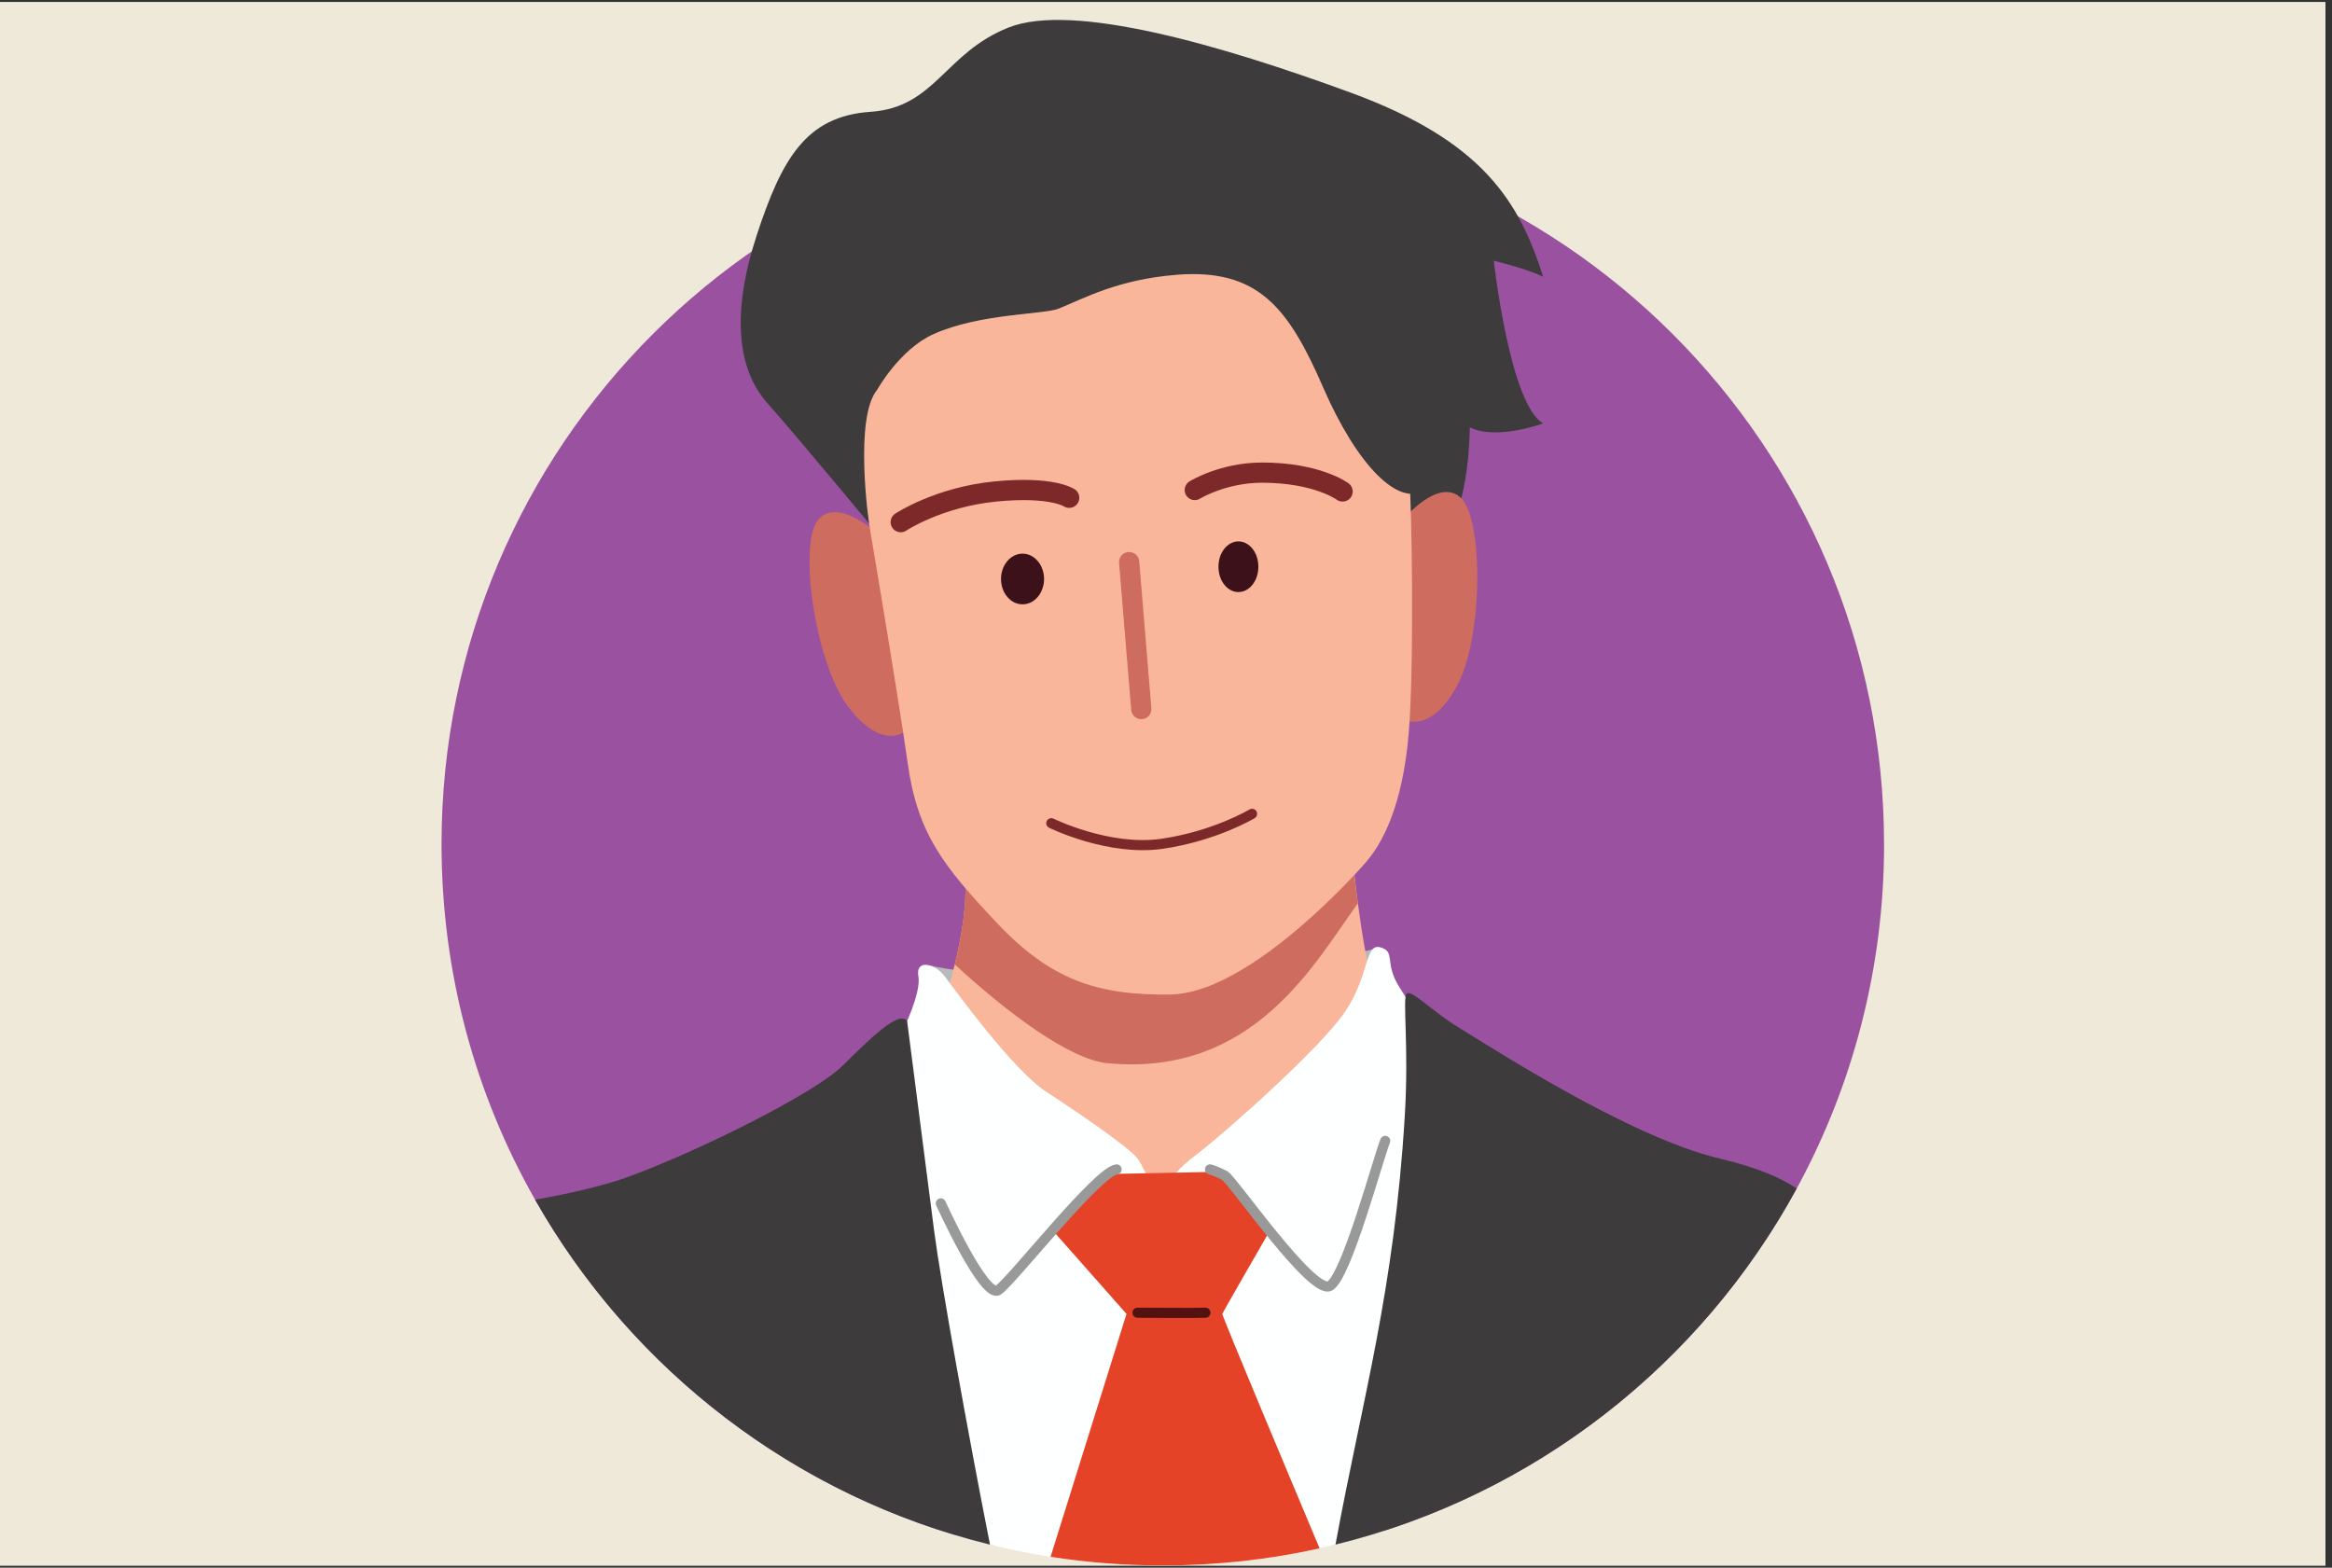
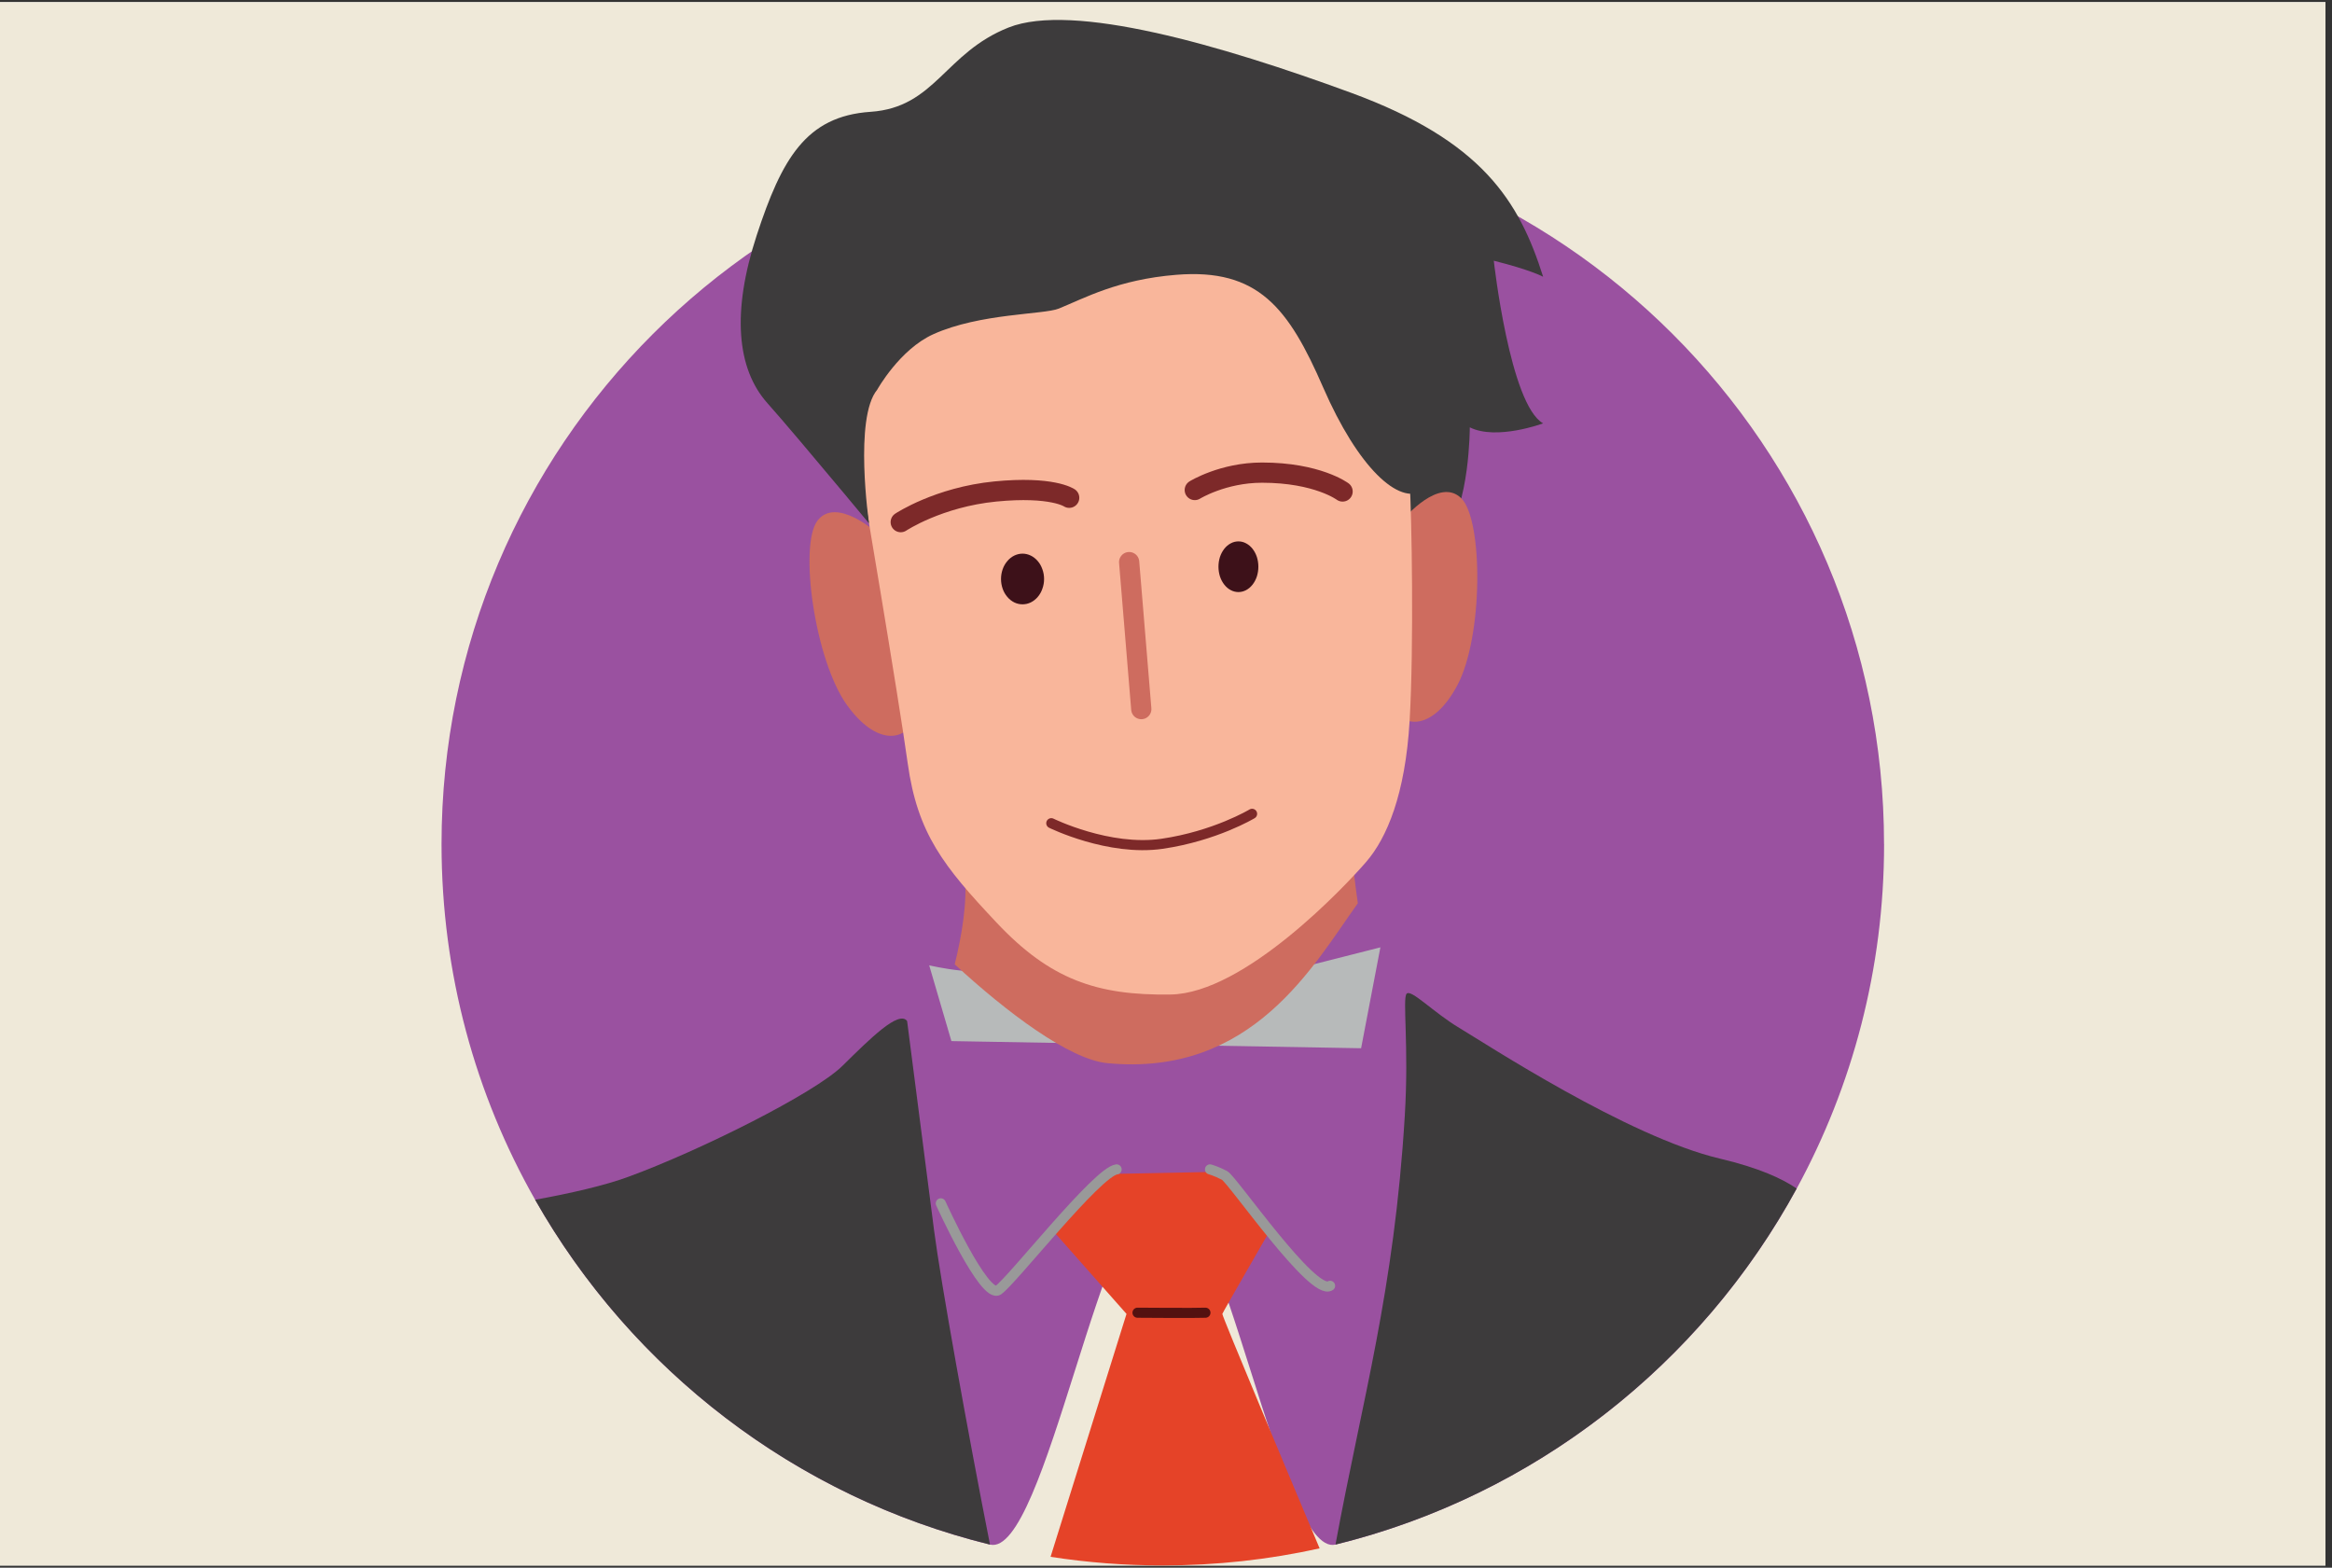
<svg xmlns="http://www.w3.org/2000/svg" width="238" zoomAndPan="magnify" viewBox="0 0 178.5 120" height="160" preserveAspectRatio="xMidYMid meet" version="1.0">
  <rect x="0" y="0" width="178.5" height="120" fill="#333333" stroke="none" />
  <defs>
    <clipPath id="be8a315da0">
      <path d="M 0 0.168 L 178 0.168 L 178 119.832 L 0 119.832 Z M 0 0.168 " clip-rule="nonzero" />
    </clipPath>
    <clipPath id="3dbfd021c2">
      <path d="M 33.656 9 L 144.344 9 L 144.344 119 L 33.656 119 Z M 33.656 9 " clip-rule="nonzero" />
    </clipPath>
    <clipPath id="8a138dacea">
      <path d="M 69 72 L 111 72 L 111 119.832 L 69 119.832 Z M 69 72 " clip-rule="nonzero" />
    </clipPath>
    <clipPath id="b3a1f64470">
      <path d="M 80 89 L 102 89 L 102 119.832 L 80 119.832 Z M 80 89 " clip-rule="nonzero" />
    </clipPath>
  </defs>
  <g clip-path="url(#be8a315da0)">
    <path fill="#ffffff" d="M 0 0.168 L 178 0.168 L 178 119.832 L 0 119.832 Z M 0 0.168 " fill-opacity="1" fill-rule="nonzero" />
    <path fill="#efe9d9" d="M 0 0.168 L 178 0.168 L 178 119.832 L 0 119.832 Z M 0 0.168 " fill-opacity="1" fill-rule="nonzero" />
  </g>
  <g clip-path="url(#3dbfd021c2)">
    <path fill="#9a51a0" d="M 144.215 64.613 C 144.215 74.16 141.789 83.145 137.527 90.977 C 130.812 103.305 119.547 112.785 105.98 117.164 C 104.75 117.566 103.496 117.922 102.227 118.23 C 97.988 119.277 93.555 90.867 89 90.867 C 84.445 90.867 80.016 119.277 75.777 118.23 C 74.816 118 73.871 117.734 72.934 117.449 C 59.285 113.305 47.879 104.016 40.961 91.836 C 36.398 83.805 33.797 74.516 33.797 64.613 C 33.797 34.121 58.508 9.41 89 9.41 C 119.488 9.41 144.211 34.121 144.211 64.613 Z M 144.215 64.613 " fill-opacity="1" fill-rule="nonzero" />
  </g>
  <path fill="#b7baba" d="M 71.125 73.891 C 71.125 73.891 75.578 74.965 77.102 73.891 C 78.625 72.816 97.797 72.348 97.797 72.348 L 100.266 73.887 L 105.66 72.516 L 104.184 80.238 L 72.824 79.691 L 71.125 73.895 Z M 71.125 73.891 " fill-opacity="1" fill-rule="nonzero" />
  <path fill="#3d3b3c" d="M 68.633 42.609 C 68.633 42.609 61.082 33.48 58.734 30.852 C 56.391 28.223 56.004 23.871 57.918 18.02 C 59.836 12.168 61.684 8.891 66.637 8.559 C 71.594 8.223 72.305 4.043 77.203 2.105 C 82.102 0.164 93.426 3.434 103.426 7.105 C 113.426 10.777 116.281 15.367 118.117 21.184 C 118.117 21.184 117.195 20.672 114.34 19.957 C 114.34 19.957 115.566 30.977 118.117 32.406 C 118.117 32.406 114.547 33.734 112.504 32.711 C 112.504 32.711 112.504 38.73 110.566 40.977 C 108.625 43.219 98.59 48.699 86.535 50.223 C 74.477 51.742 68.633 42.609 68.633 42.609 Z M 68.633 42.609 " fill-opacity="1" fill-rule="nonzero" />
  <path fill="#ce6c5f" d="M 67.129 40.793 C 67.129 40.793 64.016 37.977 62.574 39.852 C 61.137 41.73 62.363 50.574 64.852 54 C 67.078 57.066 69.273 56.75 69.957 55.062 C 70.648 53.375 67.129 40.793 67.129 40.793 Z M 67.129 40.793 " fill-opacity="1" fill-rule="nonzero" />
  <path fill="#ce6c5f" d="M 107.469 39.695 C 107.469 39.695 110.164 36.477 111.848 38.137 C 113.531 39.797 113.539 48.727 111.547 52.461 C 109.762 55.805 107.551 55.797 106.637 54.219 C 105.723 52.641 107.469 39.695 107.469 39.695 Z M 107.469 39.695 " fill-opacity="1" fill-rule="nonzero" />
-   <path fill="#f9b69b" d="M 88.684 92.906 C 76.762 89.52 71.5 79.008 71.5 79.008 C 71.5 79.008 72.383 76.676 73.082 73.816 C 73.629 71.578 74.059 69.016 73.848 66.992 L 103.426 64.461 C 103.426 64.461 103.633 67.062 104.055 69.992 C 104.465 72.91 105.066 76.148 105.867 77.504 C 107.461 80.234 100.605 96.285 88.684 92.906 Z M 88.684 92.906 " fill-opacity="1" fill-rule="nonzero" />
  <path fill="#ce6c5f" d="M 103.934 69.141 C 100.574 73.809 95.895 82.457 84.754 81.379 C 81.852 81.098 77.035 77.473 73.078 73.816 C 73.629 71.578 74.055 69.016 73.844 66.992 L 103.422 64.461 C 103.422 64.461 103.516 66.215 103.934 69.141 Z M 103.934 69.141 " fill-opacity="1" fill-rule="nonzero" />
  <path fill="#f9b69b" d="M 65.98 36.871 C 65.98 36.871 68.727 53.008 69.477 58.41 C 70.227 63.816 72.223 66.312 76.297 70.637 C 80.371 74.961 83.945 76.211 89.602 76.125 C 95.258 76.043 102.992 67.809 104.57 65.977 C 106.152 64.148 107.566 60.82 107.898 55.168 C 108.23 49.516 108.062 39.449 107.898 36.871 C 107.734 34.297 107.48 12.672 99.496 13.172 C 91.512 13.672 77.461 13.254 69.227 15.75 C 60.996 18.242 60.578 26.891 62.16 30.633 C 63.742 34.375 65.984 36.871 65.984 36.871 Z M 65.98 36.871 " fill-opacity="1" fill-rule="nonzero" />
  <path stroke-linecap="round" transform="matrix(0.258, 0, 0, 0.258, 33.791, -0.788)" fill="none" stroke-linejoin="round" d="M 136.257 157.965 C 136.257 157.965 147.436 150.538 164.317 148.874 C 181.199 147.225 186.236 150.735 186.236 150.735 " stroke="#7d2929" stroke-width="6" stroke-opacity="1" stroke-miterlimit="4" />
  <path stroke-linecap="round" transform="matrix(0.258, 0, 0, 0.258, 33.791, -0.788)" fill="none" stroke-linejoin="round" d="M 223.494 148.436 C 223.494 148.436 231.829 143.277 243.446 143.277 C 259.889 143.277 267.347 148.874 267.347 148.874 " stroke="#7d2929" stroke-width="6" stroke-opacity="1" stroke-miterlimit="4" />
  <path stroke-linecap="round" transform="matrix(0.258, 0, 0, 0.258, 33.791, -0.788)" fill="none" stroke-linejoin="round" d="M 204.025 169.825 L 207.626 213.436 " stroke="#ce6c5f" stroke-width="6" stroke-opacity="1" stroke-miterlimit="4" />
  <path fill="#3d1119" d="M 79.918 44.32 C 79.918 44.578 79.875 44.824 79.789 45.062 C 79.707 45.301 79.59 45.508 79.434 45.691 C 79.277 45.875 79.102 46.012 78.898 46.113 C 78.695 46.211 78.488 46.258 78.27 46.258 C 78.051 46.258 77.84 46.211 77.637 46.113 C 77.438 46.012 77.258 45.875 77.105 45.691 C 76.949 45.508 76.828 45.301 76.746 45.062 C 76.664 44.824 76.621 44.578 76.621 44.32 C 76.621 44.062 76.664 43.816 76.746 43.578 C 76.828 43.34 76.949 43.129 77.105 42.949 C 77.258 42.766 77.438 42.625 77.637 42.527 C 77.84 42.43 78.051 42.379 78.27 42.379 C 78.488 42.379 78.695 42.43 78.898 42.527 C 79.102 42.625 79.277 42.766 79.434 42.949 C 79.59 43.129 79.707 43.34 79.789 43.578 C 79.875 43.816 79.918 44.062 79.918 44.32 Z M 79.918 44.32 " fill-opacity="1" fill-rule="nonzero" />
  <path fill="#3d1119" d="M 96.32 43.379 C 96.32 43.637 96.281 43.883 96.207 44.121 C 96.129 44.359 96.016 44.57 95.875 44.75 C 95.73 44.934 95.566 45.074 95.379 45.172 C 95.191 45.27 94.996 45.32 94.793 45.32 C 94.59 45.32 94.395 45.27 94.207 45.172 C 94.02 45.074 93.855 44.934 93.711 44.75 C 93.57 44.57 93.457 44.359 93.379 44.121 C 93.305 43.883 93.266 43.637 93.266 43.379 C 93.266 43.121 93.305 42.875 93.379 42.637 C 93.457 42.402 93.57 42.191 93.711 42.008 C 93.855 41.828 94.02 41.688 94.207 41.59 C 94.395 41.488 94.59 41.441 94.793 41.441 C 94.996 41.441 95.191 41.488 95.379 41.59 C 95.566 41.688 95.73 41.828 95.875 42.008 C 96.016 42.191 96.129 42.402 96.207 42.637 C 96.281 42.875 96.32 43.121 96.32 43.379 Z M 96.32 43.379 " fill-opacity="1" fill-rule="nonzero" />
  <path stroke-linecap="round" transform="matrix(0.258, 0, 0, 0.258, 33.791, -0.788)" fill="none" stroke-linejoin="round" d="M 180.927 247.29 C 180.927 247.29 197.975 255.685 213.752 253.401 C 229.514 251.117 240.496 244.506 240.496 244.506 " stroke="#7d2929" stroke-width="3" stroke-opacity="1" stroke-miterlimit="4" />
  <g clip-path="url(#8a138dacea)">
-     <path fill="#feffff" d="M 110.992 82.238 L 105.98 117.164 C 104.746 117.566 103.492 117.922 102.223 118.23 C 101.82 118.332 101.418 118.426 101.008 118.52 C 97.141 119.379 93.121 119.828 89 119.828 C 86.078 119.828 83.211 119.602 80.414 119.168 C 78.848 118.922 77.301 118.609 75.773 118.23 C 74.812 118 73.867 117.734 72.93 117.449 L 72.551 116.582 L 69.09 78.914 C 69.09 78.914 70.535 76.004 70.297 74.723 C 70.059 73.438 71.504 73.688 72.305 74.723 C 73.102 75.762 77.508 81.898 80.105 83.586 C 82.707 85.277 86.172 87.684 86.945 88.531 C 87.23 88.84 87.465 89.344 87.695 89.809 C 88.082 90.605 88.457 91.32 89 90.867 C 89.469 90.48 89.648 90.188 90.027 89.762 C 90.34 89.414 90.797 88.965 91.672 88.305 C 93.609 86.84 101.129 80.203 102.996 77.383 C 104.863 74.562 104.461 72.184 105.66 72.516 C 106.863 72.852 105.926 73.719 107.125 75.578 C 108.328 77.445 110.992 82.238 110.992 82.238 Z M 110.992 82.238 " fill-opacity="1" fill-rule="nonzero" />
-   </g>
+     </g>
  <path fill="#3d3b3c" d="M 71.5 94.199 C 71.988 97.988 74.074 109.609 75.777 118.23 C 60.871 114.566 48.352 104.852 40.961 91.836 C 43.641 91.348 46.27 90.754 48.121 90.07 C 53.598 88.059 62.344 83.688 64.48 81.59 C 66.613 79.488 68.805 77.305 69.434 78.156 C 69.434 78.156 70.742 88.359 71.5 94.199 Z M 71.5 94.199 " fill-opacity="1" fill-rule="nonzero" />
  <path fill="#3d3b3c" d="M 137.523 90.977 C 130.195 104.426 117.453 114.488 102.223 118.23 C 104.281 107.051 106.711 98.891 107.527 85.422 C 107.855 80.043 107.34 76.465 107.664 76.07 C 108 75.676 109.715 77.496 111.703 78.684 C 113.688 79.867 124.609 87.027 131.637 88.684 C 134.676 89.398 136.465 90.25 137.523 90.977 Z M 137.523 90.977 " fill-opacity="1" fill-rule="nonzero" />
  <g clip-path="url(#b3a1f64470)">
    <path fill="#e54328" d="M 101.008 118.52 C 97.141 119.379 93.121 119.828 89 119.828 C 86.078 119.828 83.211 119.602 80.414 119.168 L 86.227 100.574 L 80.625 94.238 C 80.625 94.238 83.84 90.344 84.953 89.863 L 87.695 89.809 L 90.027 89.762 L 92.996 89.699 L 93.785 90.055 L 97.18 94.238 C 97.18 94.238 93.609 100.422 93.562 100.574 C 93.562 100.801 98.734 113.109 101.008 118.52 Z M 101.008 118.52 " fill-opacity="1" fill-rule="nonzero" />
  </g>
  <path stroke-linecap="round" transform="matrix(0.258, 0, 0, 0.258, 33.791, -0.788)" fill="none" stroke-linejoin="round" d="M 206.506 392.523 C 206.506 392.523 224.129 392.659 226.655 392.523 " stroke="#531110" stroke-width="3" stroke-opacity="1" stroke-miterlimit="4" />
  <path fill="#3d3b3c" d="M 66.512 40.004 C 66.512 40.004 65.355 31.988 67.141 29.836 C 67.141 29.836 68.852 26.75 71.441 25.582 C 75.012 23.973 79.902 24.086 81.043 23.621 C 83.008 22.824 85.555 21.398 90.039 21.035 C 96.32 20.527 98.637 23.582 101.281 29.66 C 103.926 35.738 107.062 38.734 108.969 37.543 C 110.879 36.355 109.77 22.328 108.477 17.777 C 107.184 13.227 98.449 4.738 88.363 5.539 C 78.273 6.34 67.309 8.43 64.055 12.797 C 60.801 17.164 59.758 27.008 59.758 27.008 L 66.508 40.008 Z M 66.512 40.004 " fill-opacity="1" fill-rule="nonzero" />
  <path stroke-linecap="round" transform="matrix(0.258, 0, 0, 0.258, 33.791, -0.788)" fill="none" stroke-linejoin="round" d="M 148.147 360.076 C 148.147 360.076 161.095 388.666 165.225 385.807 C 169.37 382.933 194.556 350.727 200.304 350.001 " stroke="#999999" stroke-width="3" stroke-opacity="1" stroke-miterlimit="4" />
-   <path stroke-linecap="round" transform="matrix(0.258, 0, 0, 0.258, 33.791, -0.788)" fill="none" stroke-linejoin="round" d="M 228.017 350.001 C 228.017 350.001 229.998 350.546 232.343 351.801 C 234.688 353.057 258.603 387.773 263.64 384.536 C 268.663 381.299 277.814 346.946 279.993 341.545 " stroke="#999999" stroke-width="3" stroke-opacity="1" stroke-miterlimit="4" />
+   <path stroke-linecap="round" transform="matrix(0.258, 0, 0, 0.258, 33.791, -0.788)" fill="none" stroke-linejoin="round" d="M 228.017 350.001 C 228.017 350.001 229.998 350.546 232.343 351.801 C 234.688 353.057 258.603 387.773 263.64 384.536 " stroke="#999999" stroke-width="3" stroke-opacity="1" stroke-miterlimit="4" />
</svg>